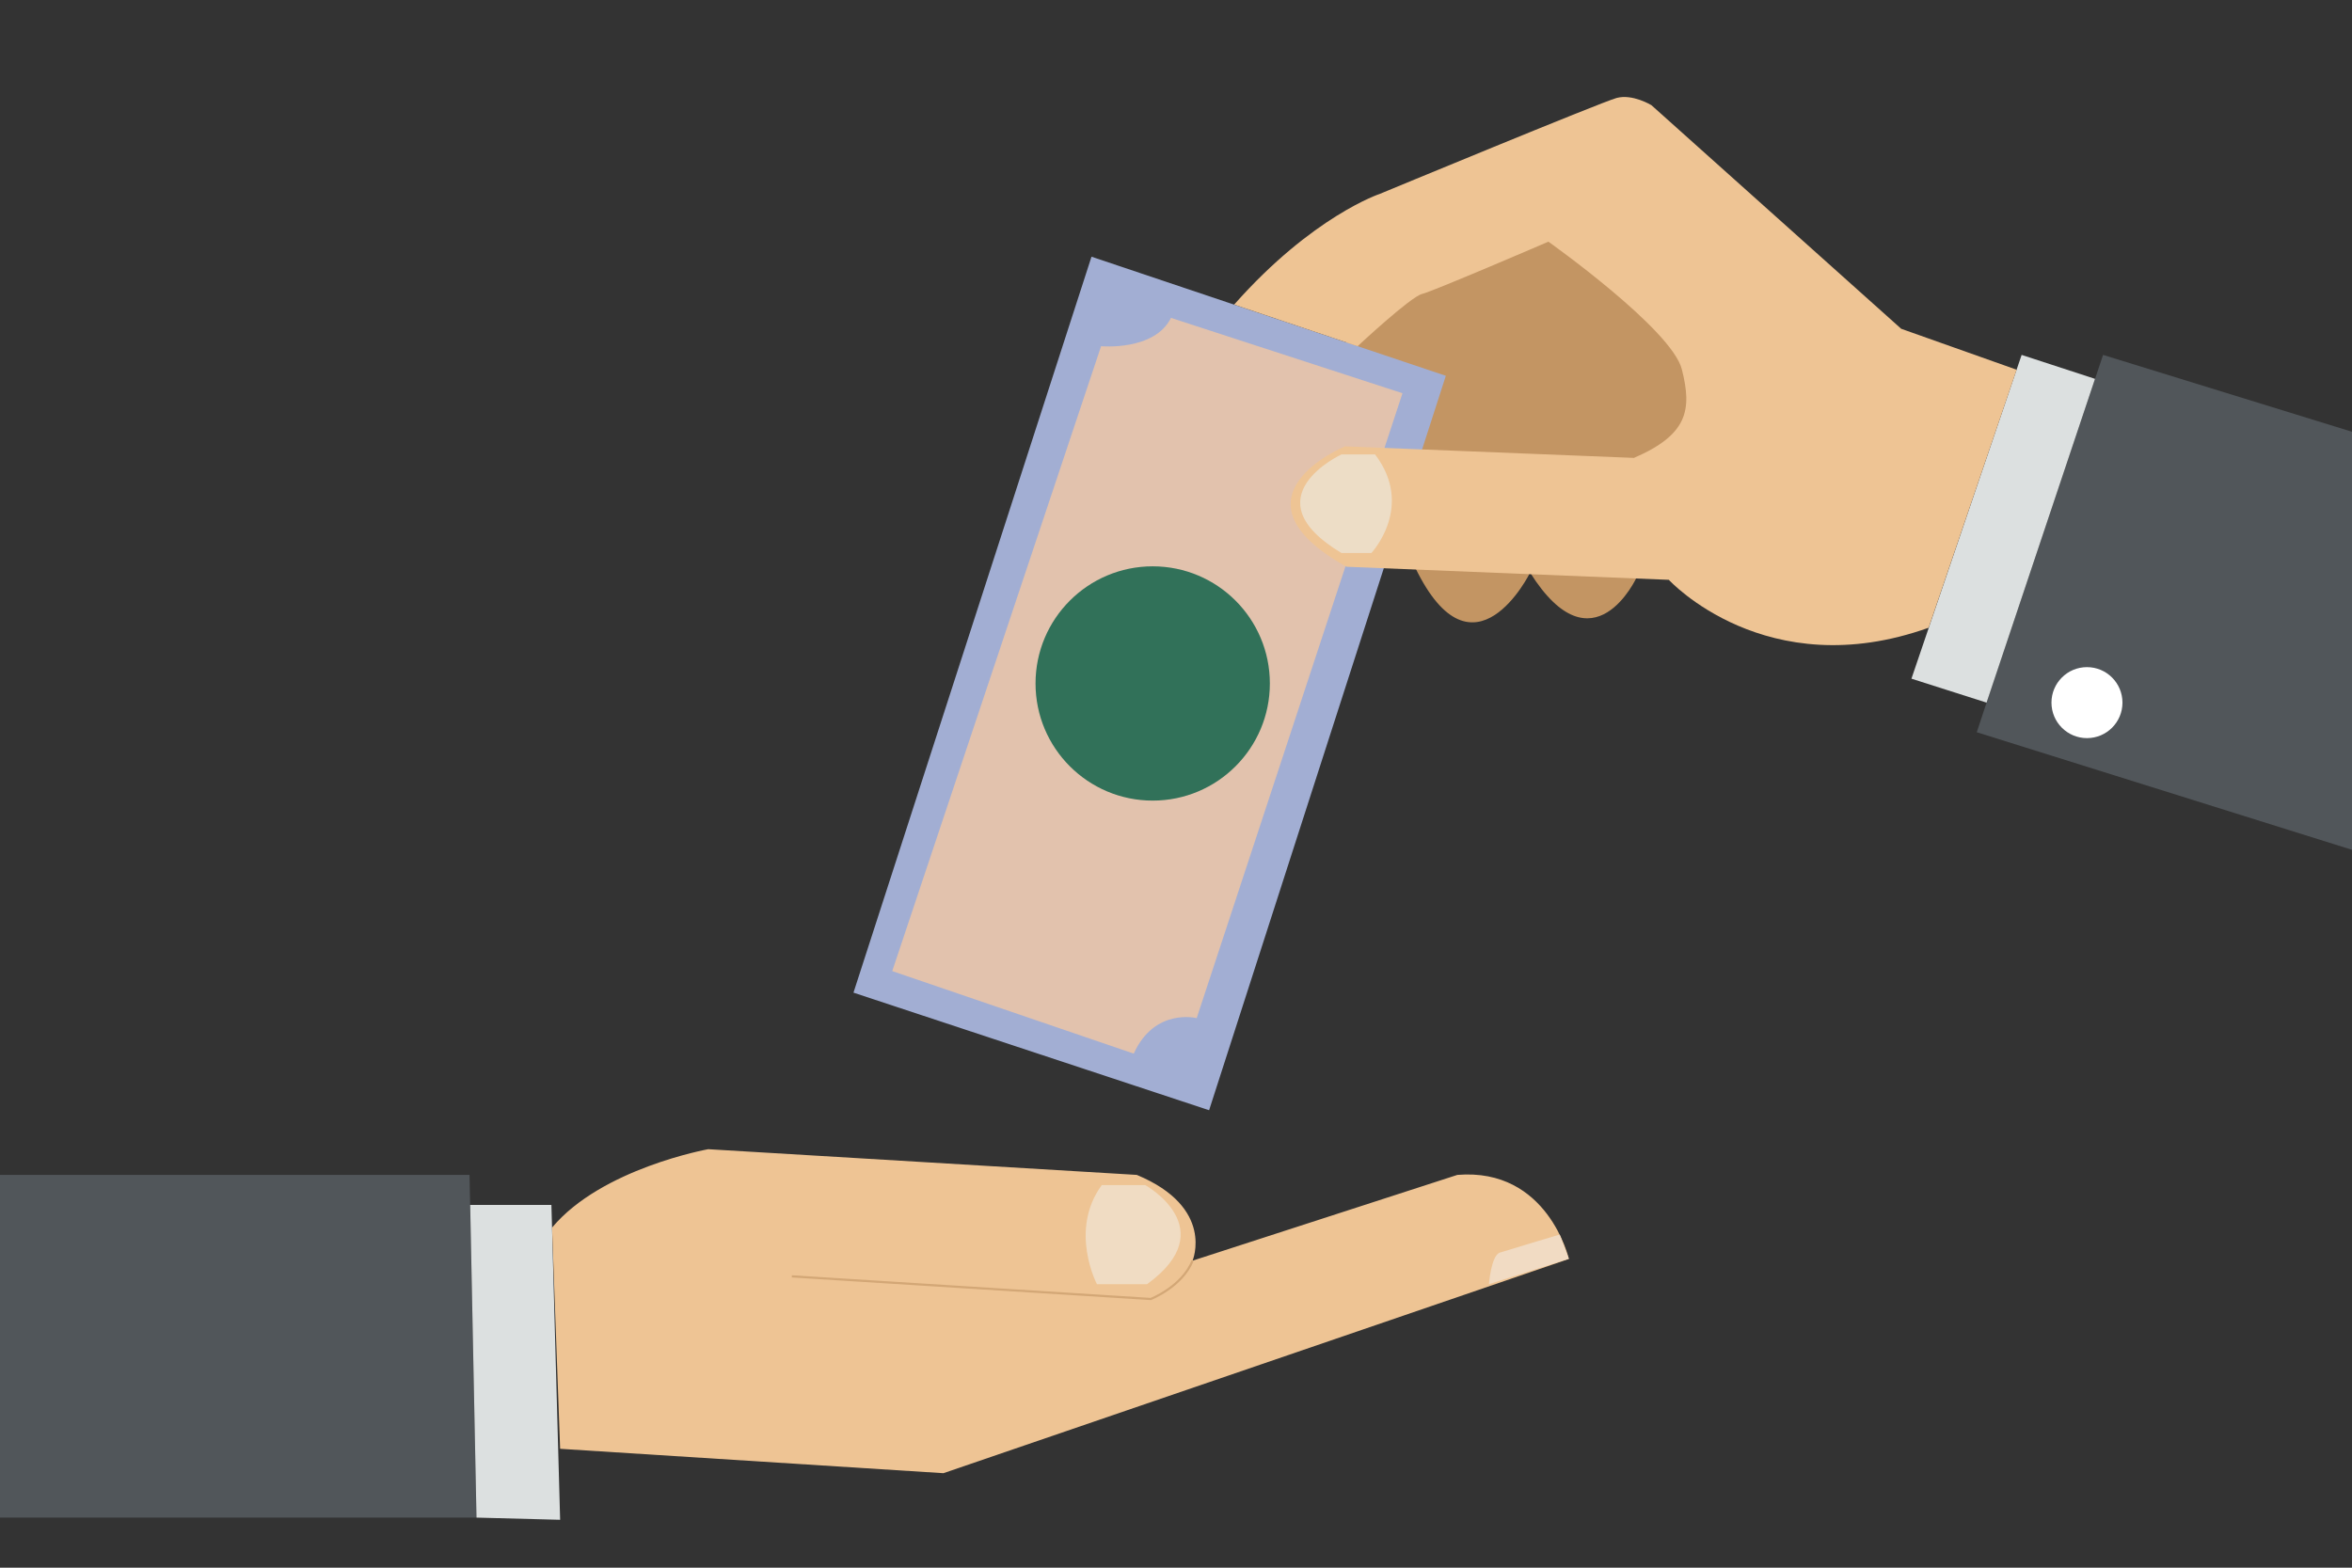
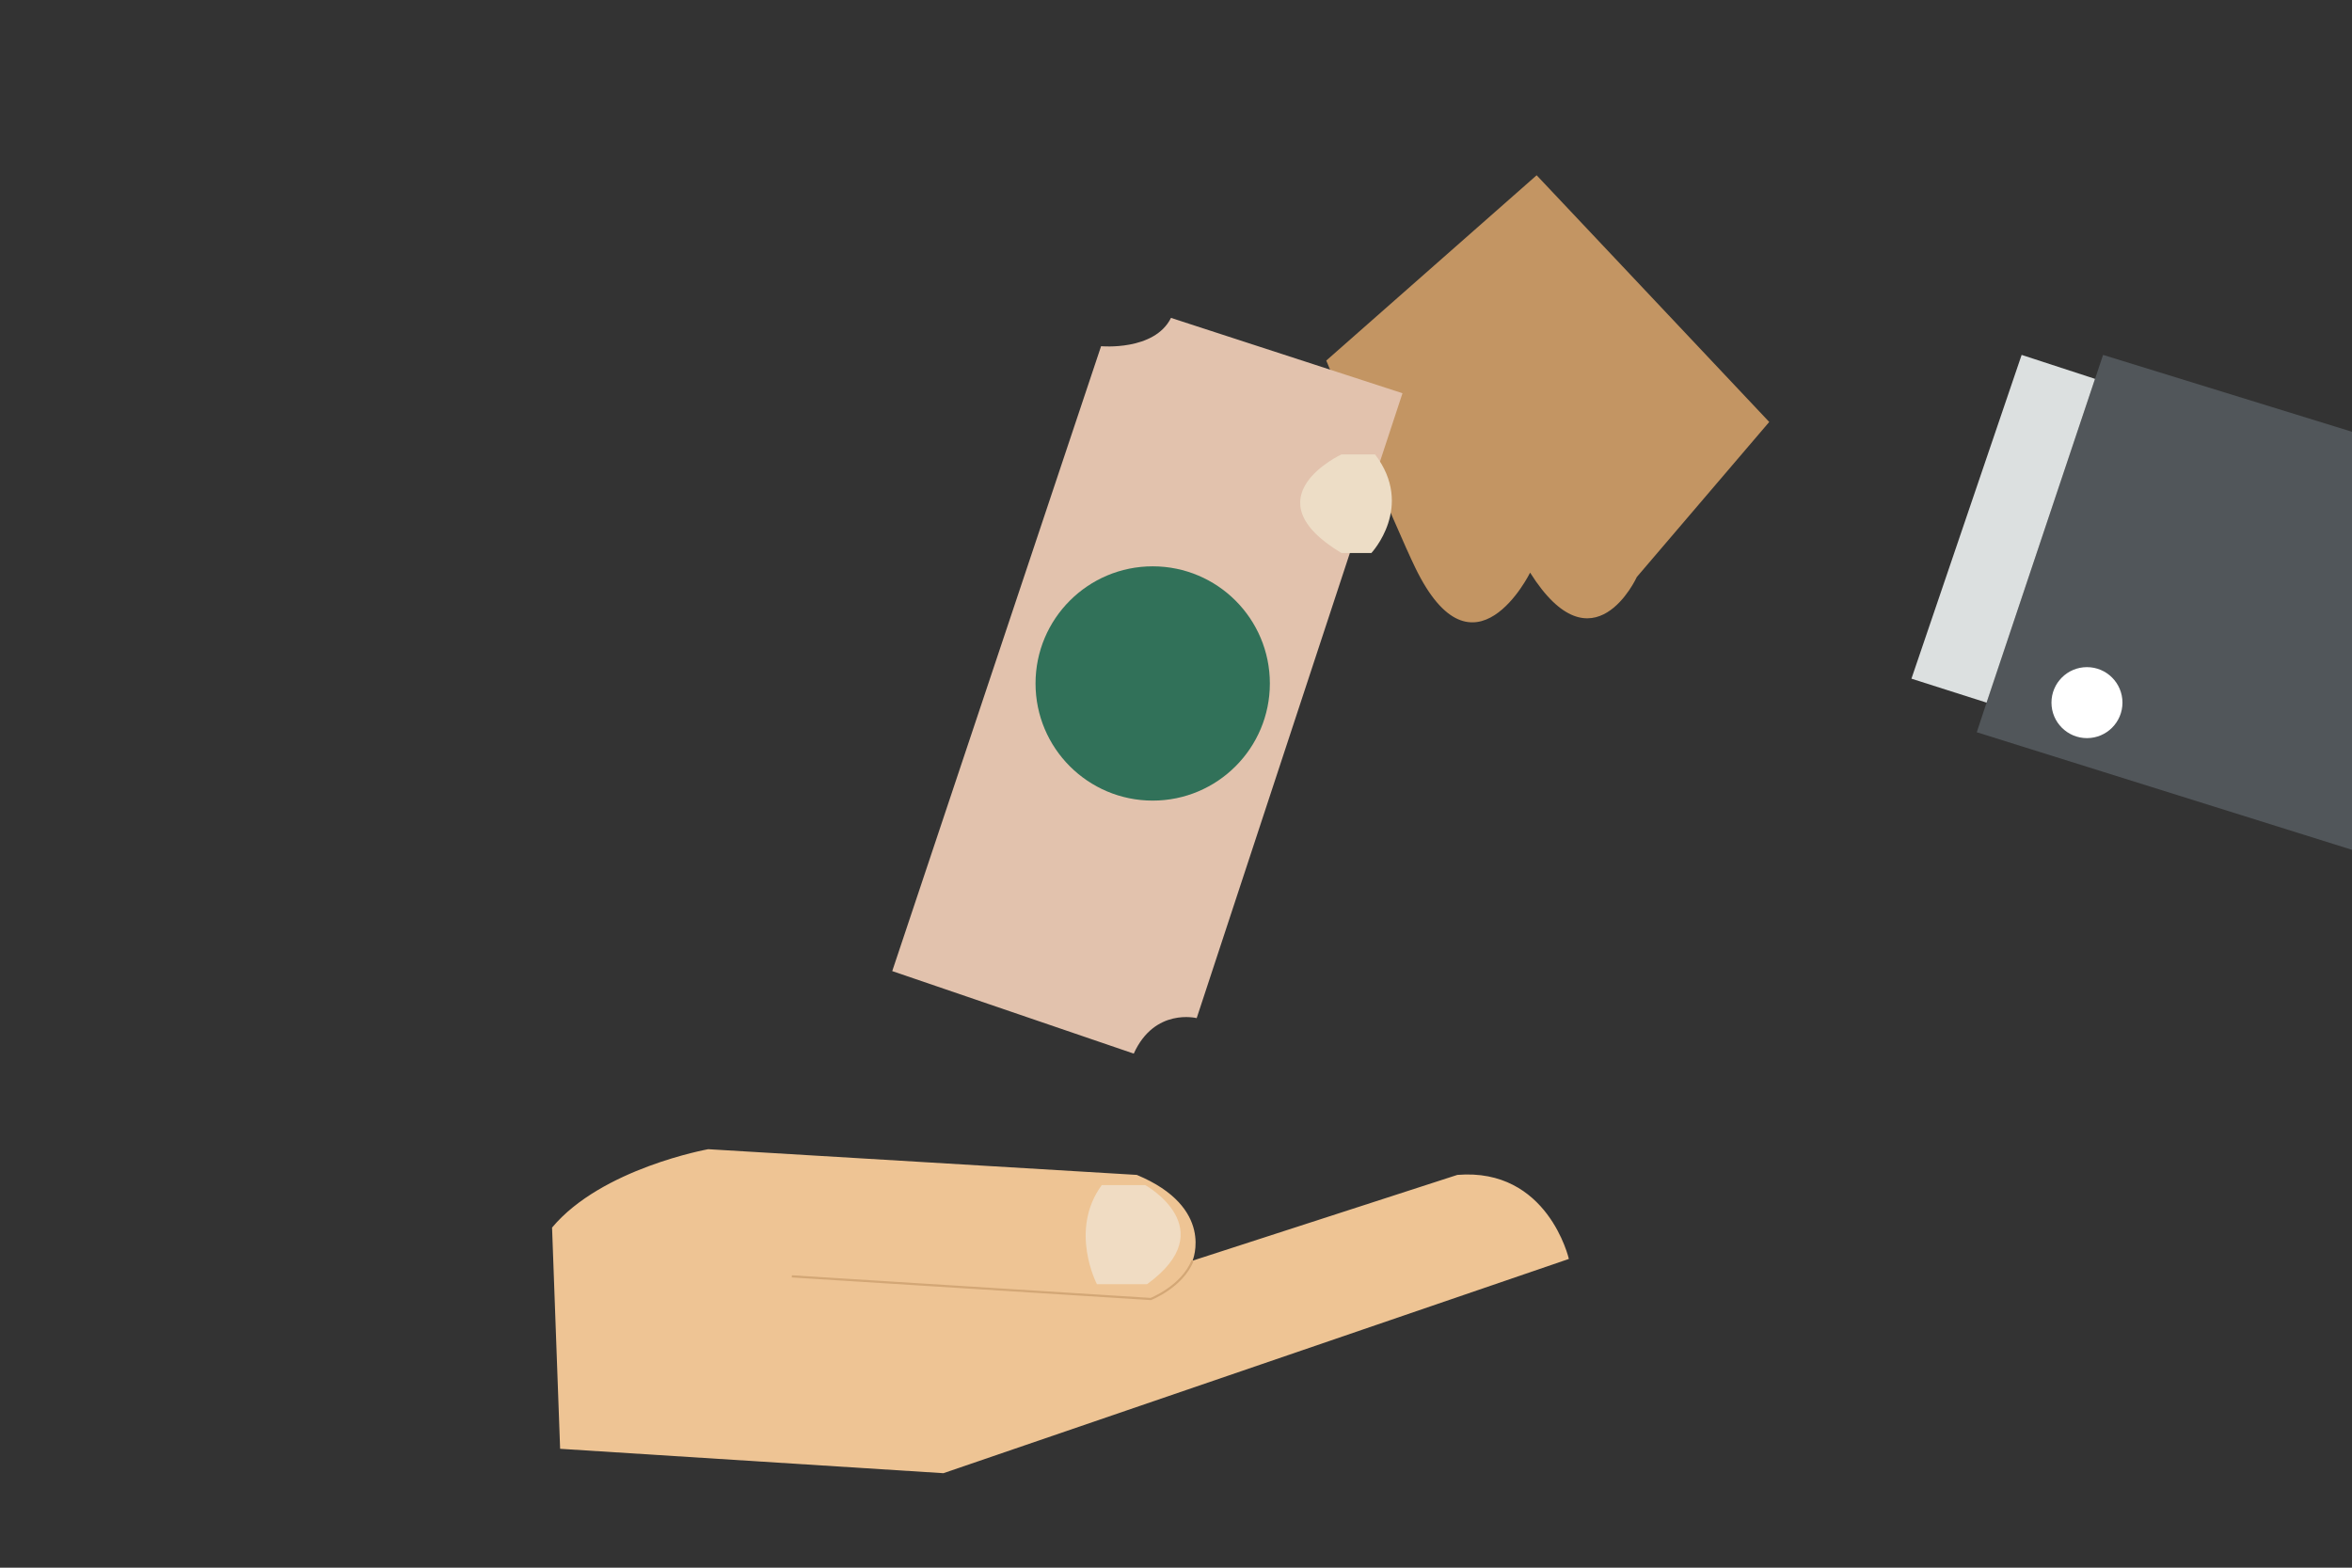
<svg xmlns="http://www.w3.org/2000/svg" version="1.1" id="Capa_1" x="0px" y="0px" viewBox="0 0 1080 720" style="enable-background:new 0 0 1080 720;" xml:space="preserve">
  <rect x="0" y="0" width="1080" height="720" fill="#333333" stroke="none" />
  <style type="text/css">
	.st0{fill:#51565A;}
	.st1{fill:#DCE0E0;}
	.st2{fill:#EEC494;}
	.st3{fill:none;stroke:#D3A776;stroke-miterlimit:10;}
	.st4{fill:#F0DCC3;}
	.st5{fill:#F1DBC3;}
	.st6{fill:#FFFFFF;}
	.st7{fill:#C39563;}
	.st8{fill:#A2AED3;}
	.st9{fill:#E2C2AD;}
	.st10{fill:#317159;}
	.st11{fill:#EDDDC6;}
</style>
-   <polygon class="st0" points="0,697 0,539.6 215.6,539.6 218.8,697 " />
-   <polygon class="st1" points="253.2,553.4 215.9,553.4 218.8,697 257.2,698 " />
  <path class="st2" d="M253.5,563.8l3.7,101.6l176,11.2l287.2-98.4c0,0-9.6-42-51.2-38.6L547.6,579c0,0,10.4-24.4-25.6-39.4  l-196.8-11.8C325.2,527.8,276.2,536.6,253.5,563.8z" />
  <path class="st3" d="M363.6,586.2l164.8,10.4c0,0,14.4-5.6,19.2-17.6" />
  <path class="st4" d="M503.7,589.8c0,0-13-24.7,2.2-45.5h20c0,0,36,20,0.8,45.5H503.7z" />
-   <path class="st5" d="M683.7,589.8c0,0,1-13.2,5-14.5c4-1.3,27.5-8.3,27.5-8.3l4.2,11.1L683.7,589.8z" />
  <polygon class="st0" points="1080,390.3 1080,198.3 965.7,163 912.2,322.7 907.7,336.3 " />
  <circle class="st6" cx="958.3" cy="322.7" r="16.3" />
  <path class="st7" d="M751.6,265c0,0-20,44-49-2c0,0-26,52.8-52.7-2.2c-9-18.5-40.9-95.2-40.9-95.2l96.6-85.1l39.8,42.2l67,71.1  L751.6,265z" />
  <polyline class="st1" points="877.7,311.7 928.3,163 962,174 912.2,322.7 " />
-   <polygon class="st8" points="555.2,509.9 391.9,455.9 501.2,117.9 663.9,172.6 " />
  <path class="st9" d="M409.7,446L505.6,159c0,0,24.5,2.3,32.1-13L644,180.6l-94.5,287c0,0-19.3-4.9-28.9,16.3L409.7,446z" />
  <circle class="st10" cx="529.3" cy="313.9" r="53.8" />
-   <path class="st2" d="M885.6,288.3c-74.7,26.7-119.3-22-119.3-22l-148-6c-57.3-32-0.7-55.3-0.7-55.3l132.7,5.3  c24.7-10.7,26.7-22,22-40.6C767.7,151.2,711,111,711,111s-52.7,22.7-58,24s-29.6,24-29.6,24l-56.7-19.1c36-40.7,67-50.9,67-50.9  S735,47,742.3,45c7.3-2,16,3.3,16,3.3L873,151l53,18.8L885.6,288.3z" />
  <path class="st11" d="M629.7,254c0,0,20-21.3,1.7-45.3H616c0,0-42.7,19.7,0,45.3H629.7z" />
</svg>